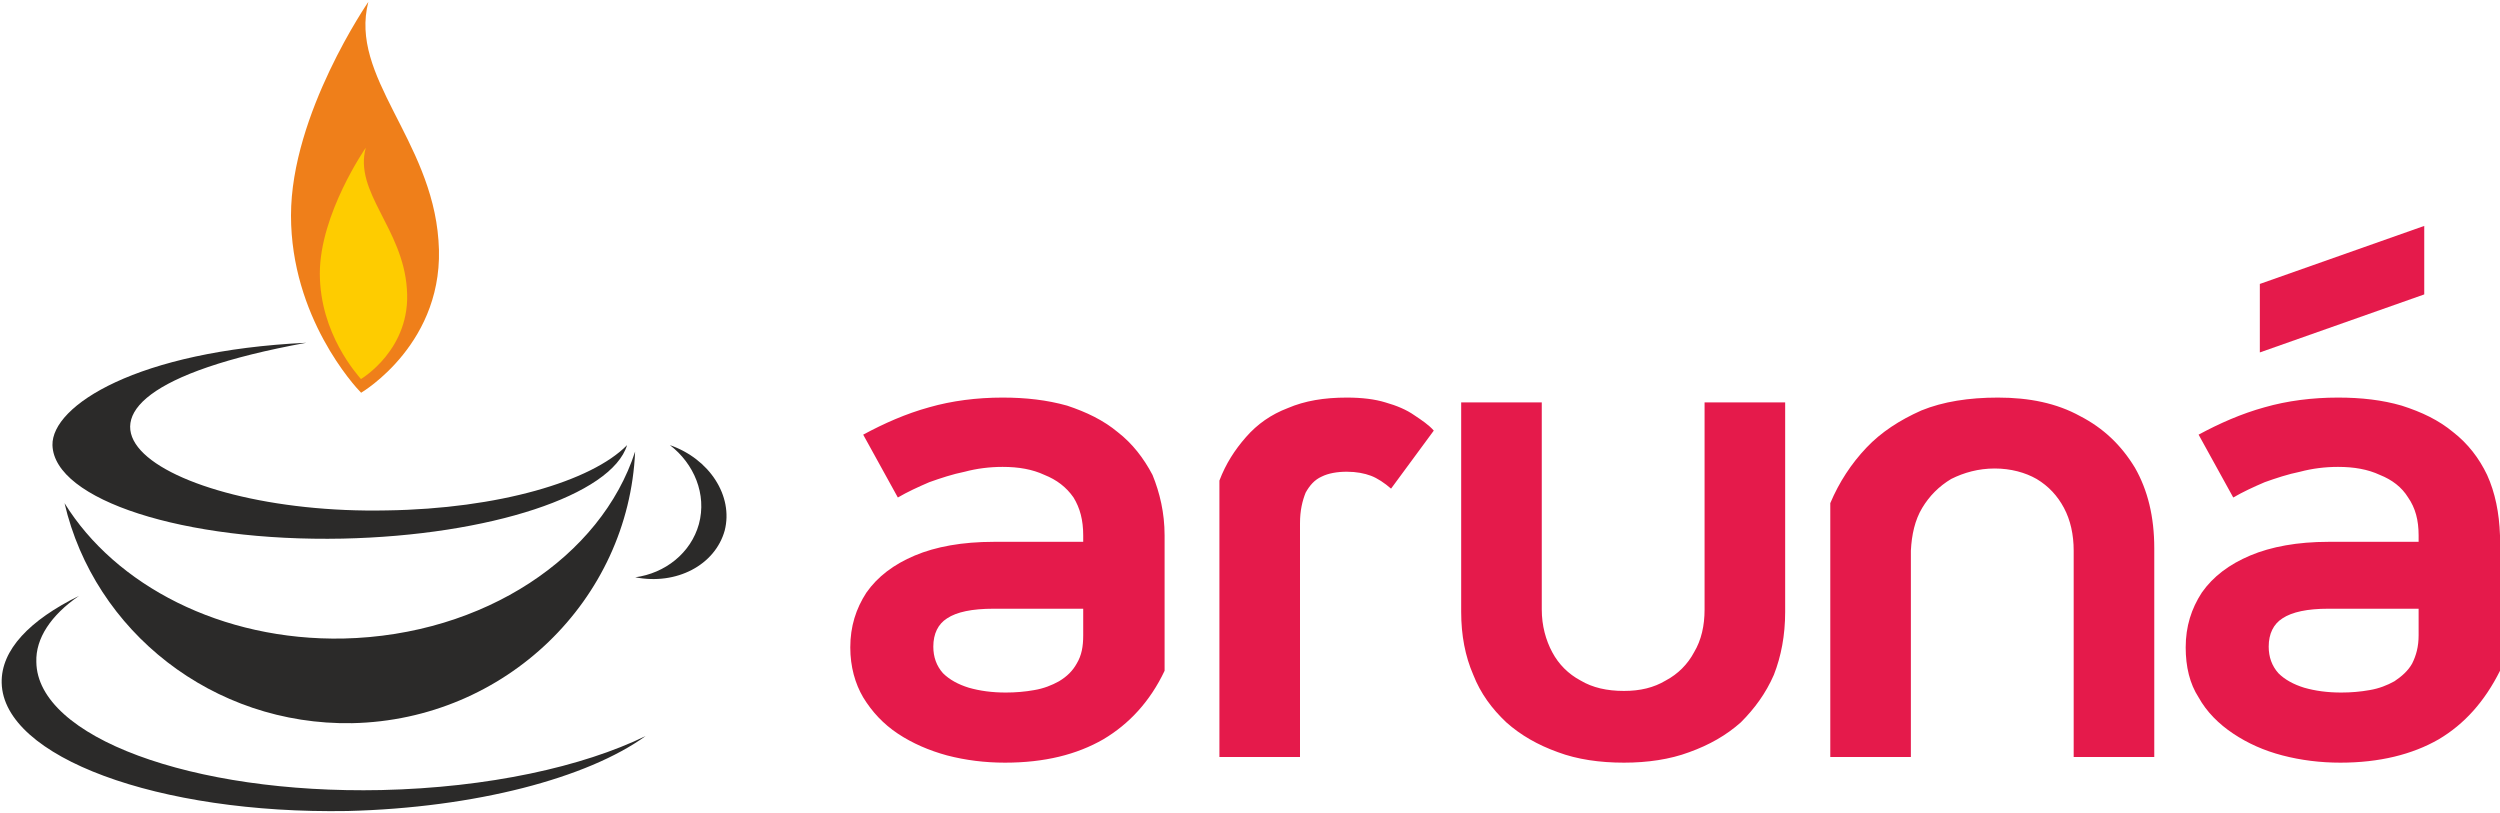
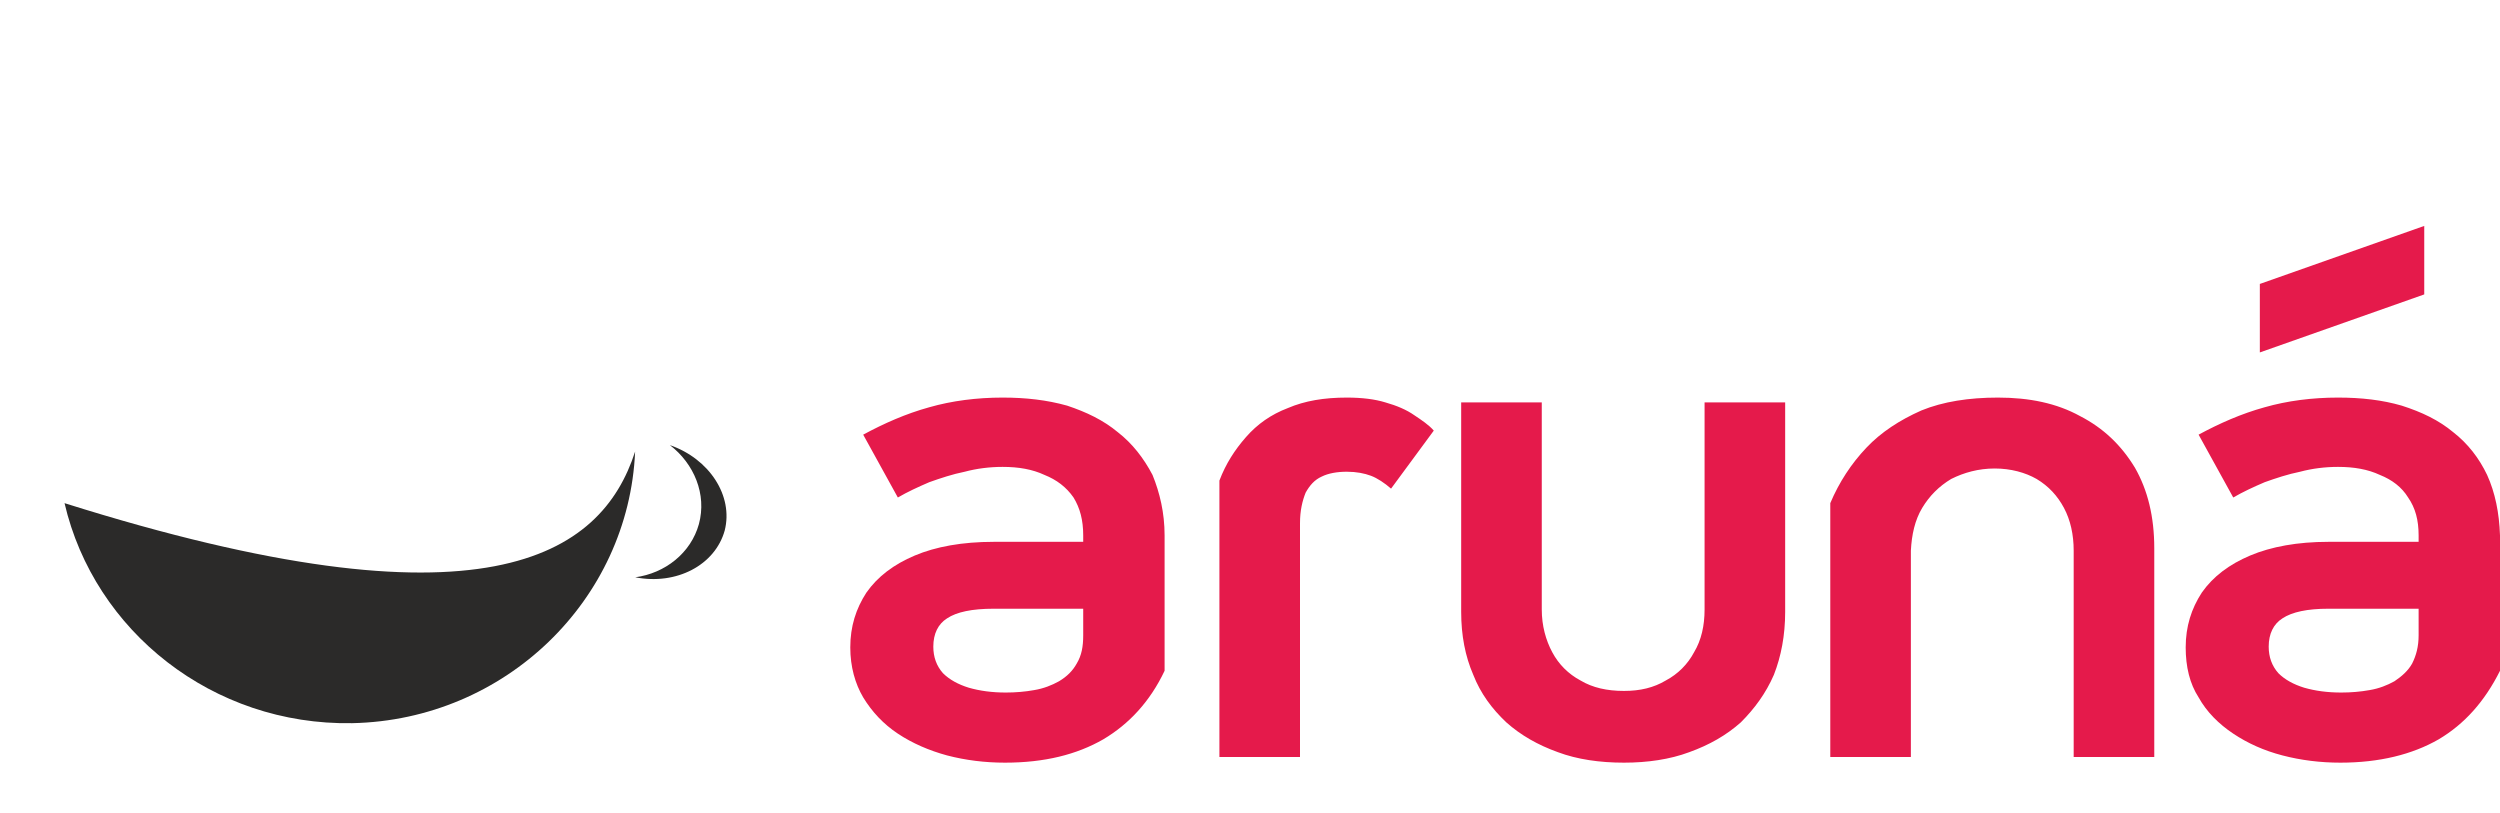
<svg xmlns="http://www.w3.org/2000/svg" width="123" height="40" viewBox="0 0 123 40" fill="none">
  <path d="M49.328 19.561C48.06 19.561 46.831 19.719 45.72 20.037C44.57 20.354 43.5 20.829 42.469 21.385L44.174 24.477C44.65 24.2 45.165 23.962 45.72 23.724C46.275 23.526 46.87 23.328 47.465 23.209C48.06 23.05 48.694 22.971 49.328 22.971C50.122 22.971 50.796 23.09 51.39 23.367C51.985 23.605 52.461 23.962 52.818 24.477C53.135 24.993 53.294 25.588 53.294 26.341V26.658H48.892C47.346 26.658 46.038 26.896 45.007 27.332C43.976 27.768 43.183 28.363 42.627 29.156C42.112 29.949 41.834 30.822 41.834 31.852C41.834 32.804 42.072 33.637 42.469 34.311C42.905 35.025 43.46 35.619 44.174 36.095C44.888 36.571 45.72 36.928 46.593 37.166C47.505 37.404 48.456 37.523 49.447 37.523C51.39 37.523 52.976 37.126 54.285 36.373C55.554 35.619 56.585 34.509 57.298 33.002V26.341C57.298 25.231 57.06 24.239 56.704 23.367C56.267 22.535 55.712 21.821 54.999 21.266C54.285 20.671 53.452 20.274 52.501 19.957C51.509 19.68 50.478 19.561 49.328 19.561ZM53.294 31.258C53.294 31.813 53.214 32.249 52.976 32.645C52.778 33.002 52.501 33.28 52.104 33.518C51.747 33.716 51.351 33.875 50.875 33.954C50.439 34.033 49.963 34.073 49.487 34.073C48.813 34.073 48.218 33.994 47.663 33.835C47.148 33.676 46.712 33.439 46.394 33.121C46.077 32.764 45.919 32.328 45.919 31.813C45.919 31.178 46.156 30.703 46.593 30.425C47.068 30.108 47.822 29.949 48.892 29.949H53.294V31.258ZM70.542 21.186C70.304 20.909 69.947 20.671 69.59 20.433C69.194 20.155 68.718 19.957 68.163 19.799C67.647 19.64 67.013 19.561 66.26 19.561C65.149 19.561 64.198 19.719 63.365 20.076C62.532 20.393 61.858 20.869 61.303 21.504C60.748 22.138 60.312 22.812 59.995 23.645V37.245H63.96V25.746C63.96 25.112 64.079 24.636 64.237 24.239C64.436 23.883 64.674 23.605 65.03 23.447C65.348 23.288 65.784 23.209 66.26 23.209C66.735 23.209 67.132 23.288 67.449 23.407C67.766 23.526 68.123 23.764 68.44 24.041L70.542 21.186ZM83.865 19.799V29.989C83.865 30.782 83.706 31.496 83.349 32.09C83.032 32.685 82.556 33.161 81.961 33.478C81.367 33.835 80.693 33.994 79.9 33.994C79.067 33.994 78.353 33.835 77.758 33.478C77.164 33.161 76.688 32.685 76.371 32.09C76.053 31.496 75.855 30.782 75.855 29.989V19.799H71.89V30.108C71.89 31.258 72.088 32.289 72.485 33.201C72.842 34.113 73.397 34.866 74.111 35.54C74.824 36.175 75.657 36.65 76.648 37.007C77.6 37.364 78.71 37.523 79.9 37.523C81.049 37.523 82.16 37.364 83.111 37.007C84.103 36.65 84.935 36.175 85.649 35.54C86.323 34.866 86.878 34.113 87.275 33.201C87.632 32.289 87.83 31.258 87.83 30.108V19.799H83.865ZM105.99 37.245V26.975C105.99 25.429 105.673 24.121 105.038 23.01C104.364 21.9 103.492 21.067 102.342 20.473C101.192 19.838 99.844 19.561 98.298 19.561C96.87 19.561 95.601 19.759 94.531 20.195C93.46 20.671 92.548 21.266 91.835 22.019C91.081 22.812 90.486 23.724 90.05 24.755V37.245H94.015V27.094C94.055 26.301 94.214 25.588 94.57 24.993C94.927 24.398 95.403 23.922 95.998 23.565C96.632 23.248 97.346 23.05 98.139 23.05C98.932 23.05 99.646 23.248 100.201 23.565C100.796 23.922 101.232 24.398 101.549 24.993C101.866 25.588 102.025 26.301 102.025 27.094V37.245H105.99ZM111.184 17.34L119.273 14.485V11.115L111.184 13.97V17.34ZM115.03 19.561C113.762 19.561 112.532 19.719 111.422 20.037C110.272 20.354 109.202 20.829 108.171 21.385L109.876 24.477C110.352 24.2 110.867 23.962 111.422 23.724C111.977 23.526 112.572 23.328 113.167 23.209C113.762 23.05 114.396 22.971 115.03 22.971C115.823 22.971 116.498 23.09 117.092 23.367C117.687 23.605 118.163 23.962 118.48 24.477C118.837 24.993 118.996 25.588 118.996 26.341V26.658H114.555C113.048 26.658 111.739 26.896 110.708 27.332C109.678 27.768 108.884 28.363 108.329 29.156C107.814 29.949 107.536 30.822 107.536 31.852C107.536 32.804 107.735 33.637 108.171 34.311C108.567 35.025 109.162 35.619 109.876 36.095C110.59 36.571 111.383 36.928 112.294 37.166C113.206 37.404 114.158 37.523 115.149 37.523C117.053 37.523 118.678 37.126 119.987 36.373C121.256 35.619 122.247 34.509 123 33.002V26.341C122.961 25.231 122.762 24.239 122.366 23.367C121.969 22.535 121.414 21.821 120.701 21.266C119.987 20.671 119.154 20.274 118.163 19.957C117.211 19.68 116.18 19.561 115.03 19.561ZM118.996 31.258C118.996 31.813 118.877 32.249 118.678 32.645C118.48 33.002 118.163 33.28 117.806 33.518C117.449 33.716 117.053 33.875 116.577 33.954C116.141 34.033 115.665 34.073 115.189 34.073C114.515 34.073 113.92 33.994 113.365 33.835C112.85 33.676 112.413 33.439 112.096 33.121C111.779 32.764 111.62 32.328 111.62 31.813C111.62 31.178 111.858 30.703 112.294 30.425C112.77 30.108 113.524 29.949 114.555 29.949H118.996V31.258Z" fill="#E51A4B" />
-   <path d="M31.764 36.214C28.909 38.276 23.398 39.743 17.093 39.902C7.775 40.06 0.162 37.245 0.083 33.597C0.043 31.972 1.471 30.505 3.889 29.315C2.502 30.267 1.748 31.416 1.788 32.566C1.827 36.254 9.441 39.069 18.759 38.871C24.032 38.752 28.671 37.721 31.764 36.214Z" fill="#2B2A29" />
-   <path d="M31.248 22.217C30.931 29.513 24.864 35.421 17.331 35.58C10.471 35.699 4.642 31.059 3.175 24.755C5.673 28.799 10.907 31.535 16.895 31.416C23.834 31.258 29.583 27.372 31.248 22.217Z" fill="#2B2A29" />
-   <path d="M30.852 21.9C30.099 24.358 24.111 26.341 16.855 26.5C9.044 26.658 2.66 24.596 2.581 21.9C2.541 19.957 6.744 17.261 15.071 16.864C-0.789 19.759 7.894 25.35 19.036 25.112C24.508 25.032 29.107 23.684 30.852 21.9Z" fill="#2B2A29" />
+   <path d="M31.248 22.217C30.931 29.513 24.864 35.421 17.331 35.58C10.471 35.699 4.642 31.059 3.175 24.755C23.834 31.258 29.583 27.372 31.248 22.217Z" fill="#2B2A29" />
  <path d="M35.655 26.103C35.179 27.808 33.276 28.799 31.254 28.403C32.721 28.205 33.99 27.213 34.386 25.786C34.783 24.319 34.148 22.812 32.959 21.9C34.902 22.574 36.091 24.398 35.655 26.103Z" fill="#2B2A29" />
-   <path d="M17.767 19.323C17.767 19.323 21.97 16.864 21.573 11.829C21.216 6.833 17.172 3.78 18.123 0.092C18.123 0.092 14.317 5.604 14.317 10.6C14.317 15.596 17.449 19.006 17.767 19.323Z" fill="#EF7F1A" />
-   <path d="M17.758 18.649C17.758 18.649 20.256 17.182 20.018 14.208C19.82 11.234 17.401 9.45 17.996 7.269C17.996 7.269 15.736 10.52 15.736 13.454C15.736 16.428 17.599 18.45 17.758 18.649Z" fill="#FECC00" />
</svg>